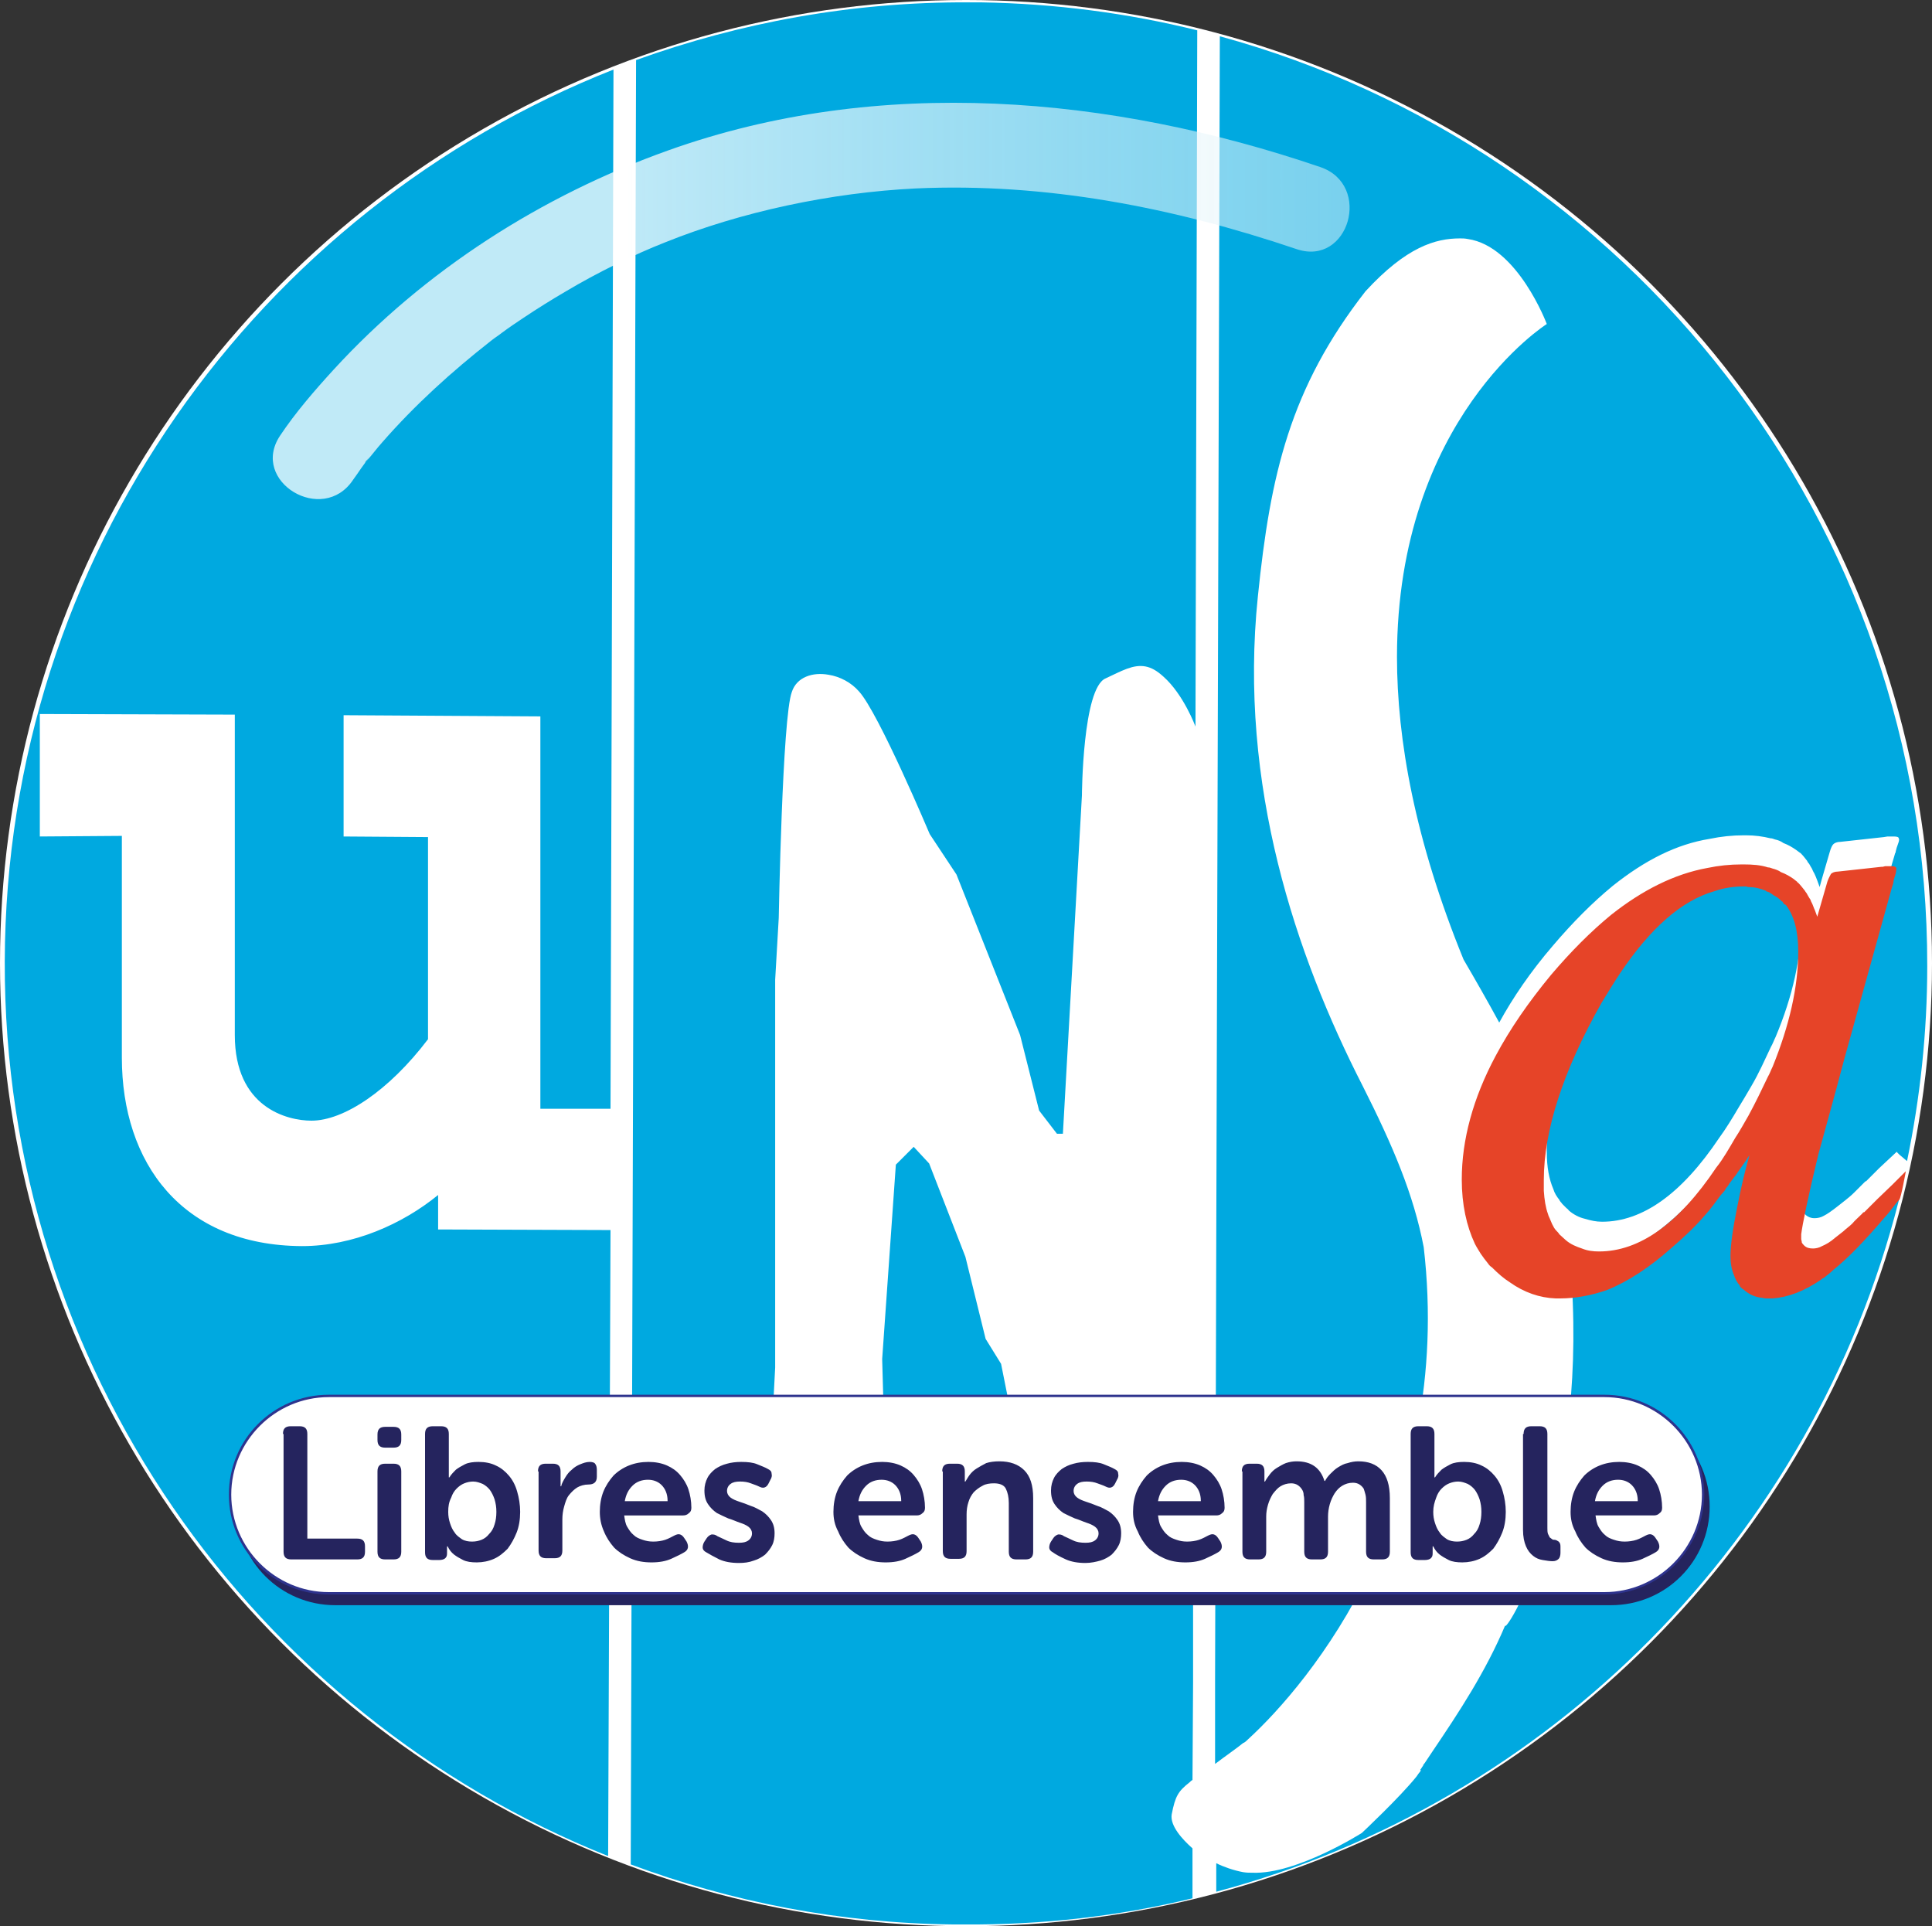
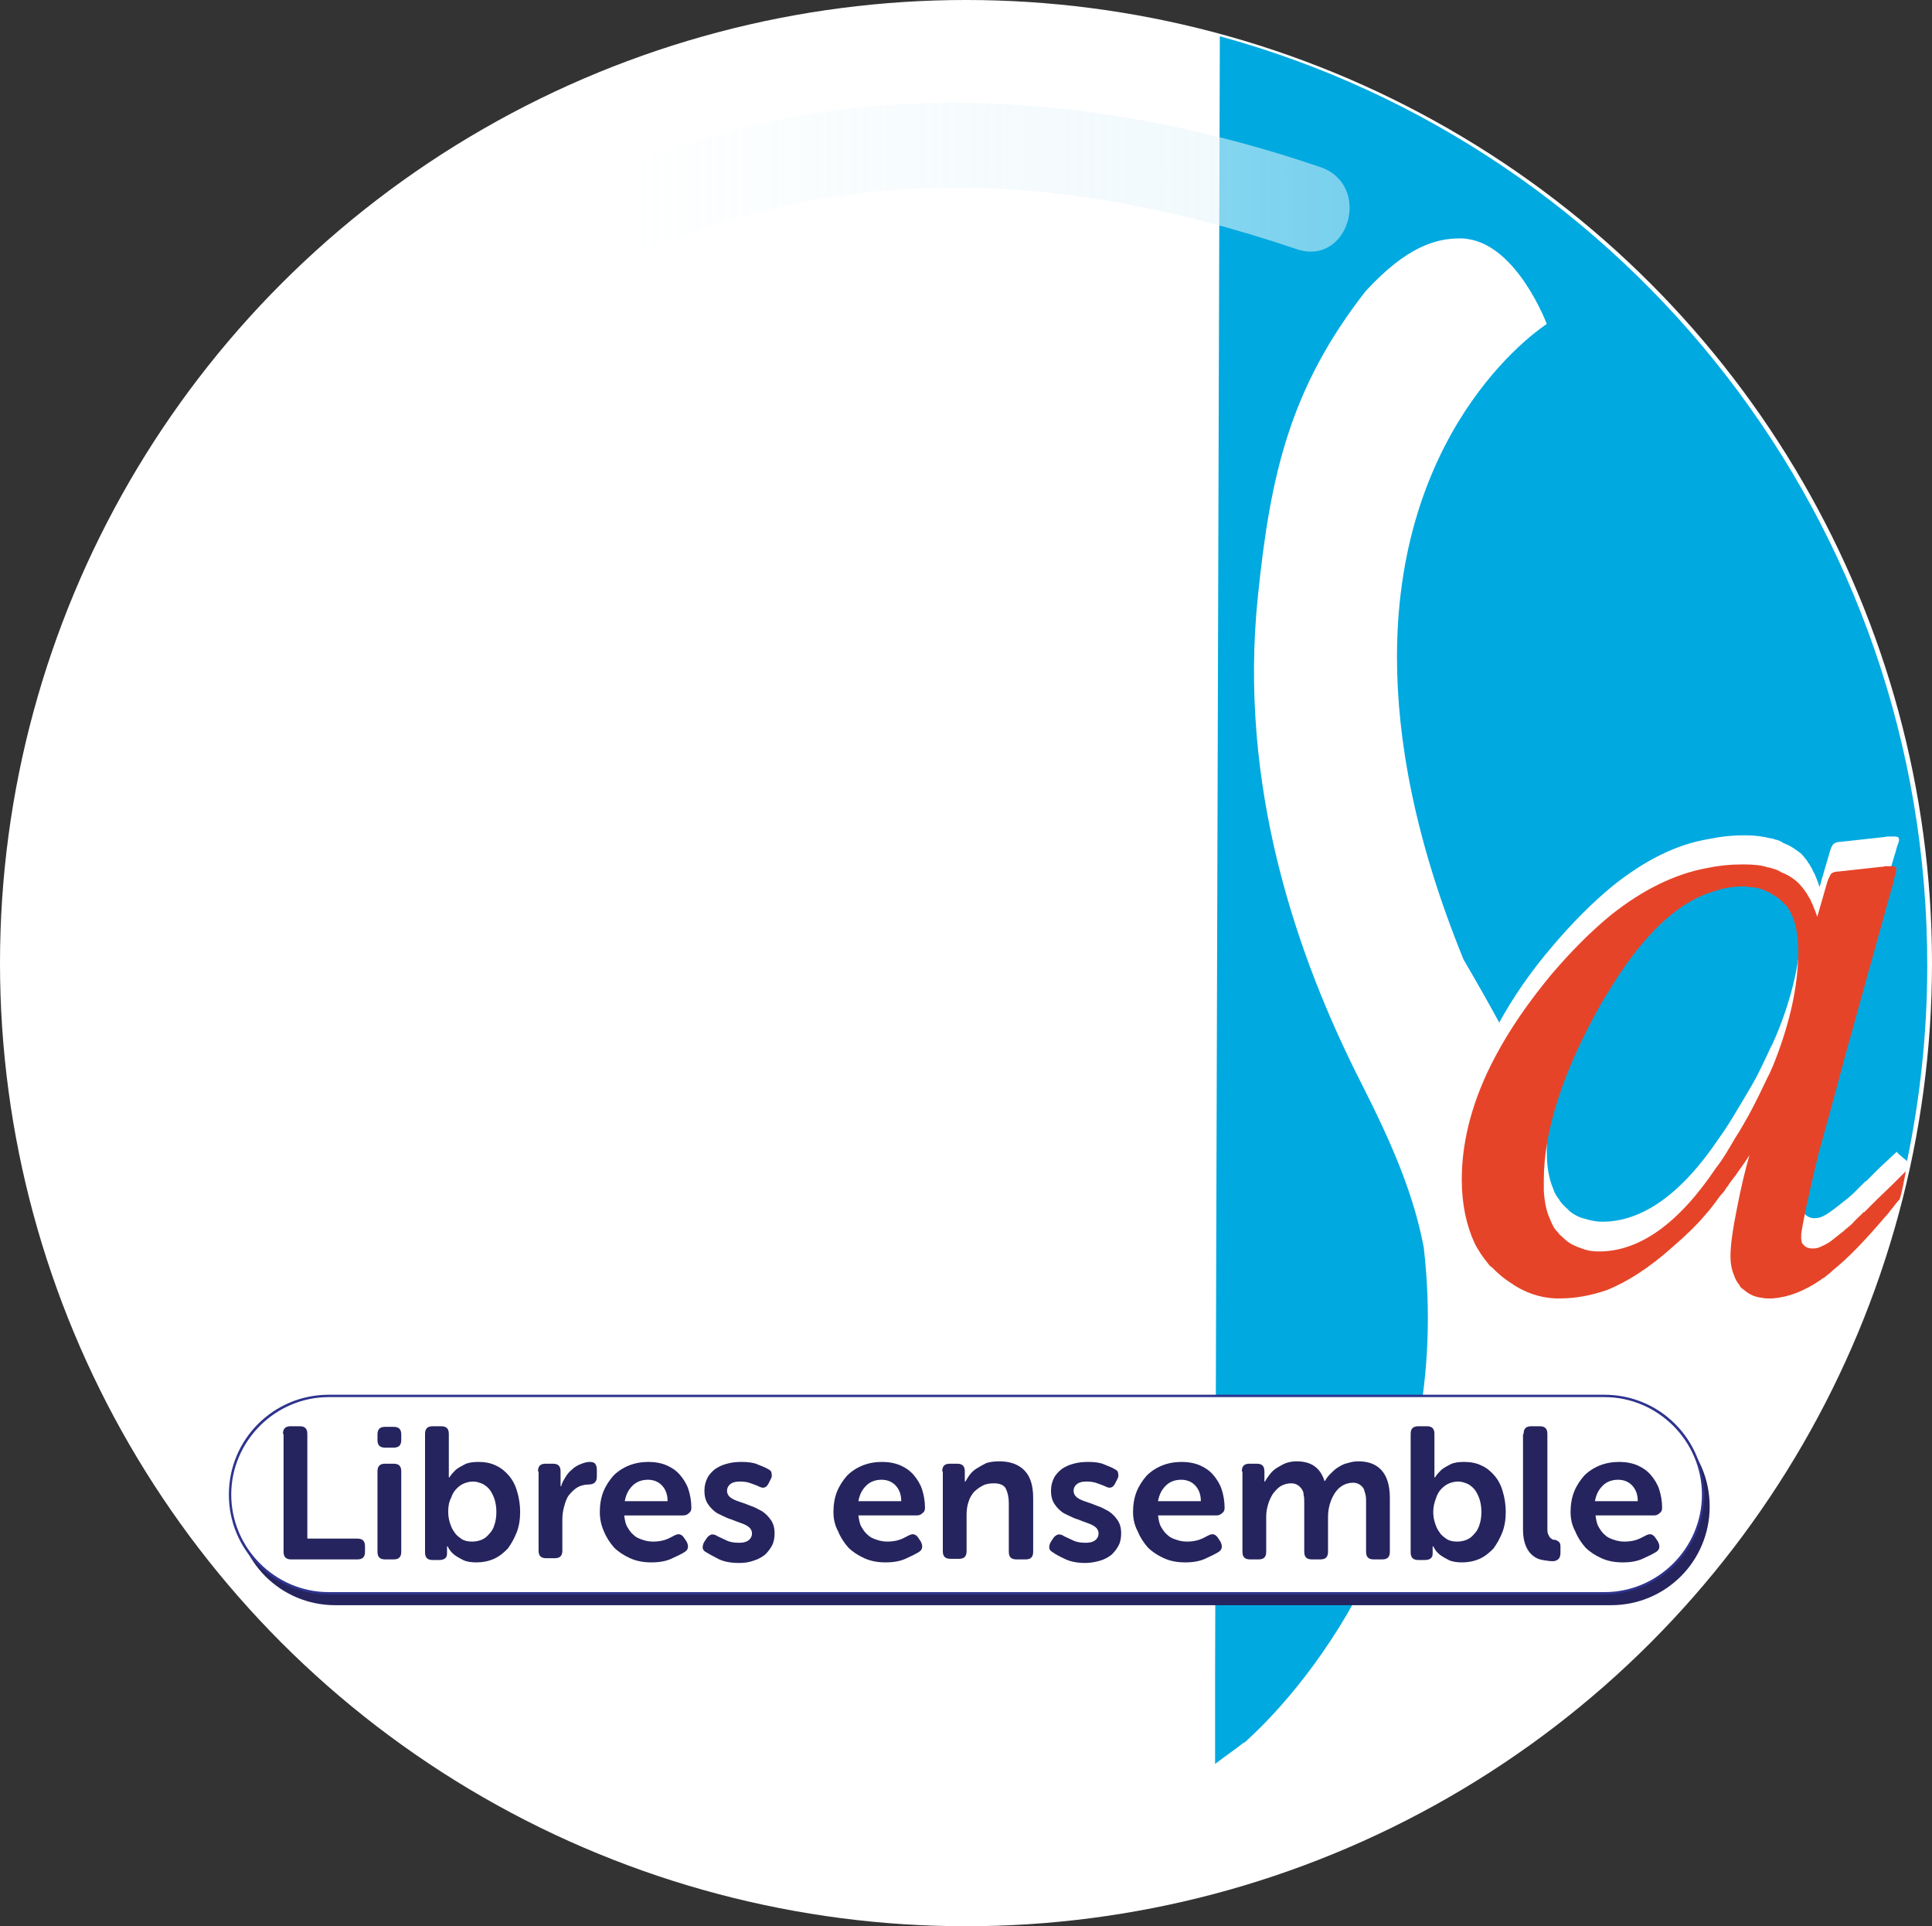
<svg xmlns="http://www.w3.org/2000/svg" viewBox="0 0 325 324">
  <rect x="0" y="0" width="325" height="324" fill="#333333" stroke="none" />
  <linearGradient id="a" x1="32.923%" x2="232.938%" y1="0%" y2="0%">
    <stop offset="0" stop-color="#fff" />
    <stop offset="1" stop-color="#a5dbee" stop-opacity=".111" />
  </linearGradient>
  <g fill="none" fill-rule="evenodd">
    <g fill-rule="nonzero">
      <ellipse cx="162.5" cy="162" fill="#fff" rx="162.5" ry="162" />
      <g fill="#00a9e0">
        <path d="m286.7 147.2c-5.5 1.7-8.6 3.8-13.6 11.3-1 1.5-2.1 3.3-3.2 5.1-5.8 10.2-8.9 19.1-9.6 26.9-.1 1-.1 2-.1 2.9v.4c0 2.5.4 4.6 1.1 6.2.2.7.6 1.3 1 1.8.1.3.4.5.5.7l.2.2.5.5c.1.1.3.2.4.4.8.7 1.8 1.2 2.7 1.4 1 .3 1.9.5 2.9.5 6.8 0 13.4-4.7 19.7-14.1 1.1-1.5 2.2-3.3 3.2-5 .8-1.3 1.5-2.5 2.2-3.7 1.3-2.2 2.3-4.5 3.3-6.6.3-.5.5-1.1.8-1.7 2.9-6.9 4.3-13.4 4.3-19.4 0-2.7-.4-4.9-1.3-6.5-.3-.6-13.3-1.9-15-1.3z" />
        <path d="m204.4 282.5v14.2c1.7-1.3 3.6-2.6 4.7-3.5.3-.1.6-.4.8-.6 10.4-9.5 34.7-38.7 29.6-82.8-1.7-8.9-5.2-17.1-10.3-27.2-11.2-21.9-20.9-50.5-17.6-82.3 2.1-20.5 5.4-35 18.1-51.3 6.9-7.5 11.8-8.9 15.9-8.9.4 0 .8 0 1.3.1 8.4 1.2 13.3 14.3 13.3 14.3s-25.2 15.9-25.2 56c0 13.9 3 30.8 11.2 50.9 2.1 3.6 4.1 7.1 6 10.6 2.3-4.2 5.3-8.6 9-12.9 3.4-4 6.7-7.3 10.1-10.1 5.4-4.3 10.7-7 16.3-7.9 1.9-.4 3.8-.6 5.8-.6h.3c1.5 0 2.9.2 4.1.5.3 0 .5.1.8.2.5.1 1 .3 1.4.6.8.3 1.5.7 2.2 1.2.3.2.5.4.7.5.4.4.8.9 1.1 1.3.1.3.3.4.4.6 0 .1.1.1.1.2.1.2.2.3.3.5s.2.5.4.8c.2.4.3.7.5 1.2l.4 1.1.3-1.1 1.4-4.8c.2-.7.4-1.1.6-1.3s.6-.4 1.2-.4l7.3-.8.6-.1h1.1c.5 0 .8.1.8.3.1.1.1.4-.1.9s-.3.9-.4 1.3c0 .1 0 .2-.1.3-.1.4-.3 1-.5 1.7l-7.8 28.1c-1.7 6.1-3.1 11.4-4.3 15.8-1.9 7.7-2.8 12.3-2.9 13.7v.5c0 .2.1.4.1.6.1.2.3.4.4.5.4.3.8.5 1.4.5h.1c.4 0 1-.1 1.5-.4.6-.3 1.3-.8 2.2-1.5l1.4-1.1c.5-.4 1-.8 1.5-1.3l1.7-1.7.2-.2h.1l1.9-1.9.3-.3 3-2.8v.1l.4.4 1.3 1.1c2.2-10.6 3.4-21.6 3.4-32.8.1-74.7-50.3-137.6-119-156.4l-.6 202z" />
-         <path d="m319.4 200.4c-1 1.2-8 6.1-10.6 8.1-.4.4-.9.8-1.3 1.1-.2.1-.3.2-.4.3-.1 0-.2.1-.3.2-2.9 2-5.6 3-8.2 3.2h-.8c-.3 0-.6 0-.9-.1-1-.1-1.8-.4-2.6-1-.2-.1-.4-.3-.6-.5s-.3-.3-.6-.5c0-.2-.2-.4-.3-.5-.3-.4-.5-.9-.7-1.4-.4-.9.3-2.2.3-3.3 0-1.9 1-3.9 1.7-7.4.1-.3.6-1.3.6-1.6.6-3.1 1.9-5.5 2.6-7.7-.5.8-13.5 13.6-15.5 15.4-3.8 3.4-7.5 5.8-11 7.2-2.2.8-4.4 1.3-6.6 1.4-.4 0 .1 2.4.2 2.4 2.3 36.6-10.5 58.1-11.2 57.8v-.1c-3.3 7.8-7.7 14.5-12.3 21.3l-1.2 1.8c-.1.1-.2.3-.3.4v.1c-.2.2-.3.5-.5.7h.1s0 .1-.1.3c-.2.2-.4.5-.6.8-2.8 3.5-9.2 9.5-9.2 9.5s-11 7-18.4 6.7c-.5 0-1 0-1.6-.1-1.6-.3-3.3-.9-4.5-1.5v4.8c56.2-15 100.4-59.6 114.8-116.2.5-1.8 0-1.6 0-1.6zm-118.8 118.9v-8.4c-1.7-1.5-3.8-3.8-3.5-5.7.6-3.1 1.1-3.9 3-5.4.1-.1.3-.3.5-.4l.1-16.5v-17l-.2.2-.2.2-1.9 1.7-1.9 1.3-3.1.4h-2.8l-3.3-.4-4.1-1.5-2.4-2.9-2-3.8v-.1l-.2-.3-5.5-18.5-3-4.3-1.7-8.5-2.6-4.2-3.4-13.8-6.1-15.7-2.6-2.8-3 3-2.3 32.7.9 32.3h-.3l.3.1v2.7l-.1 1.4-1 1.2-2 1.5-3.1 1.4-2.1.4-.6-.1-4.5-.7-4.4-1-2.1-2.1-.5-5.1h-.1l1.6-30.6v-65.2l.6-10.4s.6-33.8 2.2-38c.8-2.5 3.5-3.4 6.2-2.9 1.9.3 3.8 1.3 5.1 2.8 3.3 3.6 11.9 24 11.9 24l4.5 6.8 10.7 27 3.2 12.7 3 3.9h1l3.2-56.9s.1-18.1 4-19.7c2.6-1.2 4.6-2.4 6.7-2 1 .2 1.9.7 3 1.7 3.4 3 5.4 8.4 5.4 8.4v1l.3-118.1c-11.7-2.9-23.9-4.5-36.4-4.704h-2.1c-19.6-.096-38.4 3.404-55.9 9.704l-.9 303.5c16.9 6.3 35.2 9.9 54.3 10.1h1.6c13.4.1 26.3-1.4 38.6-4.4zm-97.9-112.4-29-.1v-5.8c-6 4.9-14.3 8.6-22.9 8.6-20.2-.1-30.3-14-30.3-31.7v-37.3l-13.8.1v-20.6l32.8.1v53.9c0 12.2 8.8 14.4 12.9 14.4 5.4 0 13-5 19.6-13.7v-34l-14.2-.1v-20.4l33.1.2v66h11.8l.5-174.8c-59.8 23.6-102.2 81.8-102.4 150-.2 68.1 41.8 126.6 101.5 150.5z" />
      </g>
      <path d="m320.6 197-2.2 2.2-2.6 2.5-.3.3-1.9 1.9h-.1c-.1.1-.2.1-.2.2-.7.7-1.3 1.2-1.7 1.7-.5.5-1.1.9-1.5 1.3l-1.4 1.1c-.8.7-1.5 1.1-2.2 1.4-.5.3-1.1.4-1.5.4-.6 0-1.1-.1-1.5-.5-.1-.1-.3-.3-.4-.5 0-.3-.1-.4-.1-.6v-.8c.2-1.6 1.1-6.1 2.9-13.5 1.2-4.4 2.7-9.7 4.3-15.8l7.8-28.1c.2-.8.4-1.3.5-1.7 0-.4.2-.9.4-1.6.1-.5.1-.8.1-.9-.1-.2-.3-.3-.8-.3h-1.1l-.4.1h-.2l-7.3.8c-.6 0-1 .2-1.2.4-.1.2-.4.7-.6 1.3l-1.7 5.9-.4-1.1c-.2-.4-.3-.8-.5-1.2-.2-.3-.2-.6-.4-.8-.1-.2-.2-.3-.3-.5 0-.1-.1-.1-.1-.2-.1-.2-.3-.4-.4-.6-.4-.5-.7-.9-1.1-1.3-.1-.1-.2-.1-.2-.2-.1-.1-.3-.2-.5-.4-.7-.5-1.4-.9-2.2-1.2-.4-.3-1-.5-1.4-.6-.3-.1-.5-.2-.8-.2-1.2-.4-2.6-.5-4.1-.5h-.3c-2 0-3.9.2-5.8.6-5.5 1-10.9 3.7-16.2 7.9-3.4 2.8-6.7 6.1-10.1 10.1-3.8 4.6-6.9 9.1-9.3 13.6-3.8 7.1-5.7 14.1-5.7 20.8 0 4.2.8 7.8 2.2 10.8.3.6.7 1.2 1 1.7.4.6.8 1.1 1.2 1.6.2.3.4.5.7.7 1 1 1.9 1.8 3 2.5 2.4 1.7 5 2.6 7.7 2.7h.8c2.5 0 5.2-.5 7.8-1.4 3.5-1.4 7.2-3.8 11-7.2 2.1-1.8 4-3.6 5.6-5.5.9-1 1.7-2.1 2.5-3.2.3-.3.5-.6.7-.8.1-.2.2-.3.3-.5.2-.2.4-.5.5-.7l.9-1.2c.2-.2.3-.4.5-.7.8-1.1 1.5-2.1 2-2.9-.7 2.4-1.4 5.3-2.1 8.9-.7 3.5-1.1 6.2-1.1 8.1 0 1.2.2 2.3.6 3.2.1.2.1.4.2.5.1.3.3.6.5.9.1.1.3.3.3.5.2.2.4.4.6.5.9.8 1.9 1.3 3.2 1.4.3.1.6.1.9.1h.8c2.6-.2 5.3-1.2 8.2-3.2.1-.1.2-.2.3-.2.2-.1.3-.2.4-.3.4-.3.9-.7 1.3-1.1 2.4-1.9 5.3-4.9 8.7-8.9.5-.5.9-1.1 1.4-1.7.3-.4.6-.8 1-1.2.3-.3 1.1-4.8 1.1-4.8zm-26.5-9.3c-.7 1.2-1.4 2.5-2.2 3.7-1 1.7-2 3.5-3.2 5-6.3 9.4-12.9 14.1-19.7 14.1-1 0-1.9-.1-2.9-.5-.9-.3-1.9-.7-2.7-1.4-.3-.3-.7-.6-1.1-1-.1-.2-.3-.4-.5-.6-.3-.3-.5-.7-.7-1.1-.1-.2-.2-.5-.3-.7-.1-.3-.3-.6-.4-1-.4-1.1-.6-2.4-.7-3.9v-1.8c0-8.3 3.2-18.3 9.7-29.8 1.1-1.8 2.2-3.6 3.2-5.1 5-7.4 10.2-12.1 15.8-13.7 1.7-.6 3.4-.8 5.1-.8 0 0 .4 0 .5.1 1.1 0 2 .2 3 .6.1.1.2.2.4.2.3.1.5.3.7.4.2.2.5.3.8.5.1.1.3.2.4.3.2.2.4.4.6.5.1.3.2.4.5.5 1.4 1.8 2.1 4.4 2.1 7.8 0 6-1.5 12.5-4.3 19.4-.3.6-.5 1.2-.8 1.7-1 2.1-2.1 4.4-3.3 6.6z" fill="#e64428" />
    </g>
    <path d="m14.4 63.7c.5-.7 1-1.4 1.4-2 .3-.4.5-.7.8-1.1 1.2-1.6-1 1.1.1-.1.9-1 1.7-2.1 2.6-3.1 5.5-6.3 11.7-11.9 18.2-17 .4-.3 1.4-1.1.4-.3.5-.4 1-.7 1.5-1.1 1.2-.9 2.4-1.7 3.6-2.5 2.4-1.6 4.8-3.1 7.2-4.5 5.2-3.1 11.5-6.2 16.6-8.2 12.9-5.2 28-8.4 42.2-9.1 21.9-1 43.4 3.2 64.1 10.2 8.8 3 12.8-10.8 4-13.8-35.2-12-74.2-15.5-109.7-2.8-21.3 7.6-41 20.2-56.3 36.9-3.2 3.5-6.4 7.2-9 11.1-5.1 7.7 7.2 15.1 12.3 7.4z" fill="url(#a)" opacity=".751" transform="translate(45 17)" />
    <g fill-rule="nonzero">
      <path d="m271 270h-214.6c-9.2 0-16.6-7.4-16.6-16.6s7.4-16.6 16.6-16.6h214.6c9.2 0 16.6 7.4 16.6 16.6s-7.4 16.6-16.6 16.6z" fill="#25245e" />
      <path d="m269.8 268h-214.5c-9.2 0-16.6-7.4-16.6-16.6s7.4-16.6 16.6-16.6h214.6c9.2 0 16.6 7.4 16.6 16.6-.1 9.2-7.5 16.6-16.7 16.6z" fill="#fff" />
      <path d="m269.8 268.2h-214.5c-9.3 0-16.8-7.5-16.8-16.8s7.5-16.8 16.8-16.8h214.6c9.3 0 16.8 7.5 16.8 16.8-.1 9.3-7.6 16.8-16.9 16.8zm-214.5-33.2c-9 0-16.4 7.4-16.4 16.4s7.4 16.4 16.4 16.4h214.6c9 0 16.4-7.4 16.4-16.4s-7.4-16.4-16.4-16.4z" fill="#2e338d" />
      <path d="m47.6 241.2c0-.9.4-1.3 1.3-1.3h1.5c.9 0 1.3.4 1.3 1.3v17.6h8.4c.9 0 1.3.4 1.3 1.3v.9c0 .9-.4 1.3-1.3 1.3h-11.1c-.9 0-1.3-.4-1.3-1.3v-19.8zm17.2 2.3c-.9 0-1.3-.4-1.3-1.3v-.9c0-.9.4-1.3 1.3-1.3h1.4c.9 0 1.3.4 1.3 1.3v.9c0 .9-.4 1.3-1.3 1.3zm-1.3 4c0-.9.4-1.3 1.3-1.3h1.4c.9 0 1.3.4 1.3 1.3v13.5c0 .9-.4 1.3-1.3 1.3h-1.4c-.9 0-1.3-.4-1.3-1.3zm8-6.3c0-.9.4-1.3 1.3-1.3h1.4c.9 0 1.3.4 1.3 1.3v7.3h.1c.3-.5.7-.9 1.1-1.3.4-.3.9-.6 1.5-.9s1.4-.4 2.3-.4c1.1 0 2.1.2 2.9.6.9.4 1.6 1 2.2 1.7s1.1 1.6 1.4 2.7c.3 1 .5 2.2.5 3.4 0 1.3-.2 2.5-.6 3.5s-.9 1.9-1.5 2.7c-.7.7-1.4 1.3-2.3 1.7s-1.9.6-2.9.6c-.9 0-1.7-.1-2.3-.4s-1.1-.6-1.5-.9c-.5-.4-.8-.8-1.1-1.4h-.1v1.2c0 .4-.1.6-.3.8s-.6.3-1 .3h-1.1c-.9 0-1.3-.4-1.3-1.3zm3.9 13.1c0 .7.1 1.3.3 1.9s.4 1.1.8 1.6c.3.5.8.8 1.2 1.1.5.3 1.1.4 1.7.4s1.1-.1 1.6-.3.9-.5 1.3-1c.4-.4.7-.9.9-1.6.2-.6.3-1.3.3-2.1s-.1-1.4-.3-2.1c-.2-.6-.5-1.2-.8-1.6s-.8-.8-1.2-1c-.5-.2-1-.4-1.6-.4-.5 0-1 .1-1.5.3s-.9.5-1.3.9-.7.9-.9 1.5c-.4.8-.5 1.5-.5 2.4zm15.1-6.8c0-.9.4-1.3 1.3-1.3h1.2c.9 0 1.3.4 1.3 1.3v2.5h.1c.1-.5.4-1 .7-1.5s.6-.9 1.1-1.3c.4-.4.9-.7 1.4-.9s1-.4 1.6-.4c.4 0 .8.1.9.3.2.2.3.6.3 1v1.2c0 .9-.5 1.3-1.4 1.3-.7 0-1.4.2-1.9.5s-1 .8-1.4 1.3-.6 1.2-.8 1.9-.3 1.4-.3 2.2v5.2c0 .9-.4 1.3-1.3 1.3h-1.4c-.9 0-1.3-.4-1.3-1.3v-13.3zm10.4 6.8c0-1.2.2-2.4.6-3.4s1-1.9 1.7-2.7c.7-.7 1.6-1.3 2.6-1.7s2.1-.6 3.3-.6c1.1 0 2.2.2 3.1.6s1.6.9 2.2 1.6 1.1 1.5 1.4 2.4.5 2 .5 3.1c0 .4-.1.7-.4.9-.3.3-.6.4-1 .4h-9.9c.1.7.2 1.4.5 1.9s.6 1 1.1 1.4c.4.4.9.6 1.5.8s1.1.3 1.8.3 1.4-.1 2-.3 1.1-.5 1.5-.7.7-.3 1-.2.5.3.7.6l.4.6c.4.8.3 1.4-.4 1.8-.5.3-1.3.7-2.2 1.1s-2 .6-3.3.6-2.5-.2-3.6-.7-2-1.1-2.7-1.8c-.7-.8-1.3-1.7-1.7-2.7-.5-1.1-.7-2.2-.7-3.3zm11.4-1.9c0-1.1-.4-2-1-2.6s-1.4-.9-2.3-.9c-1 0-1.9.3-2.6 1s-1.1 1.5-1.3 2.6h7.2zm6.5 8.7c-.4-.2-.6-.5-.6-.8s.1-.7.3-1l.4-.6c.2-.3.5-.5.8-.6.3 0 .6 0 1 .3.4.2.9.4 1.5.7s1.3.4 2.1.4c.7 0 1.2-.1 1.6-.4s.6-.7.6-1.2c0-.4-.2-.8-.6-1.1s-.9-.5-1.5-.7-1.2-.5-1.9-.7c-.7-.3-1.3-.6-1.9-.9-.6-.4-1.1-.9-1.5-1.5s-.6-1.3-.6-2.3c0-.8.2-1.5.5-2.1s.8-1.1 1.3-1.5c.6-.4 1.2-.7 2-.9.7-.2 1.5-.3 2.4-.3 1.1 0 2 .1 2.7.4s1.3.5 1.8.8c.4.2.6.4.6.8.1.3 0 .7-.2 1l-.3.6c-.2.4-.4.6-.7.7s-.6 0-1-.2-.8-.3-1.3-.5-1.1-.3-1.8-.3-1.2.1-1.6.4-.6.7-.6 1.2c0 .4.2.8.6 1.1s.9.5 1.5.7 1.2.4 1.9.7c.7.2 1.3.6 1.9.9.6.4 1.1.9 1.5 1.5s.6 1.3.6 2.2c0 .7-.1 1.4-.4 2s-.7 1.1-1.2 1.6c-.5.4-1.2.8-1.9 1-.8.3-1.6.4-2.5.4-1.3 0-2.4-.2-3.3-.6-1-.5-1.7-.9-2.2-1.2zm21.4-6.8c0-1.2.2-2.4.6-3.4s1-1.9 1.7-2.7c.7-.7 1.6-1.3 2.6-1.7s2.1-.6 3.3-.6c1.1 0 2.2.2 3.1.6s1.6.9 2.2 1.6 1.1 1.5 1.4 2.4.5 2 .5 3.1c0 .4-.1.7-.4.9-.3.3-.6.4-1 .4h-9.8c.1.7.2 1.4.5 1.9s.6 1 1.1 1.4c.4.4.9.6 1.5.8s1.1.3 1.8.3 1.4-.1 2-.3 1.1-.5 1.5-.7.7-.3 1-.2.5.3.7.6l.4.6c.4.8.3 1.4-.4 1.8-.5.3-1.3.7-2.2 1.1s-2 .6-3.3.6-2.5-.2-3.6-.7-2-1.1-2.7-1.8c-.7-.8-1.3-1.7-1.7-2.7-.6-1.1-.8-2.2-.8-3.3zm11.4-1.9c0-1.1-.4-2-1-2.6s-1.4-.9-2.3-.9c-1 0-1.9.3-2.6 1s-1.1 1.5-1.3 2.6h7.2zm6.9-4.9c0-.9.4-1.3 1.3-1.3h1.2c.9 0 1.3.4 1.3 1.3v1.7h.1c.2-.3.4-.7.7-1.1s.7-.8 1.2-1.1 1-.6 1.6-.9c.6-.2 1.4-.3 2.2-.3 1.8 0 3.2.5 4.2 1.5s1.5 2.5 1.5 4.7v9c0 .9-.4 1.3-1.3 1.3h-1.5c-.9 0-1.3-.4-1.3-1.3v-8.2c0-1-.2-1.8-.5-2.4s-1-.9-2-.9c-.7 0-1.4.1-1.9.4-.6.3-1.1.7-1.5 1.1-.4.5-.7 1-.9 1.7-.2.6-.3 1.3-.3 2v6.2c0 .9-.4 1.3-1.3 1.3h-1.4c-.9 0-1.3-.4-1.3-1.3v-13.4zm18.6 13.6c-.4-.2-.6-.5-.6-.8s.1-.7.3-1l.4-.6c.2-.3.5-.5.8-.6.3 0 .6 0 1 .3.4.2.9.4 1.5.7s1.3.4 2.1.4c.7 0 1.2-.1 1.6-.4s.6-.7.6-1.2c0-.4-.2-.8-.6-1.1s-.9-.5-1.5-.7-1.2-.5-1.9-.7c-.7-.3-1.3-.6-1.9-.9-.6-.4-1.1-.9-1.5-1.5s-.6-1.3-.6-2.3c0-.8.2-1.5.5-2.1s.8-1.1 1.3-1.5c.6-.4 1.2-.7 2-.9.7-.2 1.5-.3 2.4-.3 1.1 0 2 .1 2.7.4s1.3.5 1.8.8c.4.2.6.4.6.8.1.3 0 .7-.2 1l-.3.6c-.2.4-.4.6-.7.7s-.6 0-1-.2-.8-.3-1.3-.5-1.1-.3-1.8-.3-1.2.1-1.6.4-.6.7-.6 1.2c0 .4.2.8.6 1.1s.9.5 1.5.7 1.2.4 1.9.7c.7.2 1.3.6 1.9.9.6.4 1.1.9 1.5 1.5s.6 1.3.6 2.2c0 .7-.1 1.4-.4 2s-.7 1.1-1.2 1.6c-.5.4-1.2.8-1.9 1s-1.6.4-2.5.4c-1.3 0-2.4-.2-3.3-.6-1.1-.5-1.8-.9-2.2-1.2zm13.5-6.8c0-1.2.2-2.4.6-3.4s1-1.9 1.7-2.7c.7-.7 1.6-1.3 2.6-1.7s2.1-.6 3.3-.6c1.1 0 2.2.2 3.1.6s1.6.9 2.2 1.6 1.1 1.5 1.4 2.4.5 2 .5 3.1c0 .4-.1.7-.4.9-.3.3-.6.4-1 .4h-9.8c.1.7.2 1.4.5 1.9s.6 1 1.1 1.4c.4.4.9.6 1.5.8s1.1.3 1.8.3 1.4-.1 2-.3 1.1-.5 1.5-.7.7-.3 1-.2.5.3.7.6l.4.6c.4.8.3 1.4-.4 1.8-.5.3-1.3.7-2.2 1.1s-2 .6-3.3.6-2.5-.2-3.6-.7-2-1.1-2.7-1.8c-.7-.8-1.3-1.7-1.7-2.7-.6-1.1-.8-2.2-.8-3.3zm11.4-1.9c0-1.1-.4-2-1-2.6s-1.4-.9-2.3-.9c-1 0-1.9.3-2.6 1s-1.1 1.5-1.3 2.6h7.2zm6.9-4.9c0-.9.4-1.3 1.3-1.3h1.2c.9 0 1.3.4 1.3 1.3v1.7h.1c.2-.4.5-.8.8-1.2s.7-.8 1.2-1.1 1-.6 1.5-.8c.6-.2 1.2-.3 1.8-.3 2.5 0 4 1.1 4.7 3.3h.1c.2-.4.5-.8.9-1.2s.8-.8 1.3-1.1 1-.6 1.6-.7c.6-.2 1.2-.3 1.8-.3 1.7 0 3 .5 3.9 1.5s1.4 2.5 1.4 4.7v9c0 .9-.4 1.3-1.3 1.3h-1.4c-.9 0-1.3-.4-1.3-1.3v-8.3c0-.5 0-.9-.1-1.3s-.2-.7-.3-1c-.2-.3-.4-.5-.7-.7s-.7-.3-1.1-.3c-.7 0-1.3.2-1.8.5s-.9.7-1.3 1.3c-.3.5-.6 1.1-.8 1.8s-.3 1.4-.3 2.1v5.9c0 .9-.4 1.3-1.3 1.3h-1.4c-.9 0-1.3-.4-1.3-1.3v-8.3c0-.4 0-.9-.1-1.2 0-.4-.1-.7-.3-1s-.4-.5-.7-.7-.7-.3-1.1-.3c-.7 0-1.3.2-1.8.5s-.9.8-1.3 1.3c-.3.5-.6 1.1-.8 1.8s-.3 1.3-.3 2v5.9c0 .9-.4 1.3-1.3 1.3h-1.4c-.9 0-1.3-.4-1.3-1.3v-13.5zm28.4-6.3c0-.9.4-1.3 1.3-1.3h1.4c.9 0 1.3.4 1.3 1.3v7.3h.1c.3-.5.7-.9 1.1-1.3.4-.3.9-.6 1.5-.9s1.4-.4 2.3-.4c1.1 0 2.1.2 2.9.6.9.4 1.6 1 2.2 1.7s1.1 1.6 1.4 2.7c.3 1 .5 2.2.5 3.4 0 1.3-.2 2.5-.6 3.5s-.9 1.9-1.5 2.7c-.7.7-1.4 1.3-2.3 1.7s-1.9.6-2.9.6c-.9 0-1.7-.1-2.3-.4s-1.1-.6-1.5-.9c-.5-.4-.8-.8-1.1-1.4h-.1v1.2c0 .4-.1.6-.3.8s-.6.3-1 .3h-1.1c-.9 0-1.3-.4-1.3-1.3zm3.8 13.1c0 .7.1 1.3.3 1.9s.4 1.1.8 1.6c.3.5.8.8 1.2 1.1.5.3 1.1.4 1.7.4s1.1-.1 1.6-.3.9-.5 1.3-1c.4-.4.7-.9.9-1.6.2-.6.3-1.3.3-2.1s-.1-1.4-.3-2.1c-.2-.6-.5-1.2-.8-1.6s-.8-.8-1.2-1c-.5-.2-1-.4-1.6-.4-.5 0-1 .1-1.5.3s-.9.5-1.3.9-.7.9-.9 1.5c-.3.8-.5 1.5-.5 2.4zm15.2-13.1c0-.9.4-1.3 1.3-1.3h1.4c.9 0 1.3.4 1.3 1.3v15.8c0 .4 0 .7.1 1l.3.6c.1.1.3.2.4.3s.3.1.4.1c.3 0 .5.2.7.3.2.2.3.4.3.8v1.1c0 .4-.1.8-.3 1s-.5.4-1 .4-1.1-.1-1.7-.2-1.1-.3-1.6-.7-.9-.9-1.2-1.6-.5-1.6-.5-2.8v-16.1h.1zm7.9 13.1c0-1.2.2-2.4.6-3.4s1-1.9 1.7-2.7c.7-.7 1.6-1.3 2.6-1.7s2.1-.6 3.3-.6c1.1 0 2.2.2 3.1.6s1.6.9 2.2 1.6 1.1 1.5 1.4 2.4.5 2 .5 3.1c0 .4-.1.7-.4.9-.3.3-.6.4-1 .4h-9.8c.1.7.2 1.4.5 1.9s.6 1 1.1 1.4c.4.4.9.6 1.5.8s1.1.3 1.8.3 1.4-.1 2-.3 1.1-.5 1.5-.7.7-.3 1-.2.5.3.7.6l.4.6c.4.8.3 1.4-.4 1.8-.5.3-1.3.7-2.2 1.1s-2 .6-3.3.6-2.5-.2-3.6-.7-2-1.1-2.7-1.8c-.7-.8-1.3-1.7-1.7-2.7-.6-1.1-.8-2.2-.8-3.3zm11.3-1.9c0-1.1-.4-2-1-2.6s-1.4-.9-2.3-.9c-1 0-1.9.3-2.6 1s-1.1 1.5-1.3 2.6h7.2z" fill="#25245e" />
    </g>
  </g>
</svg>